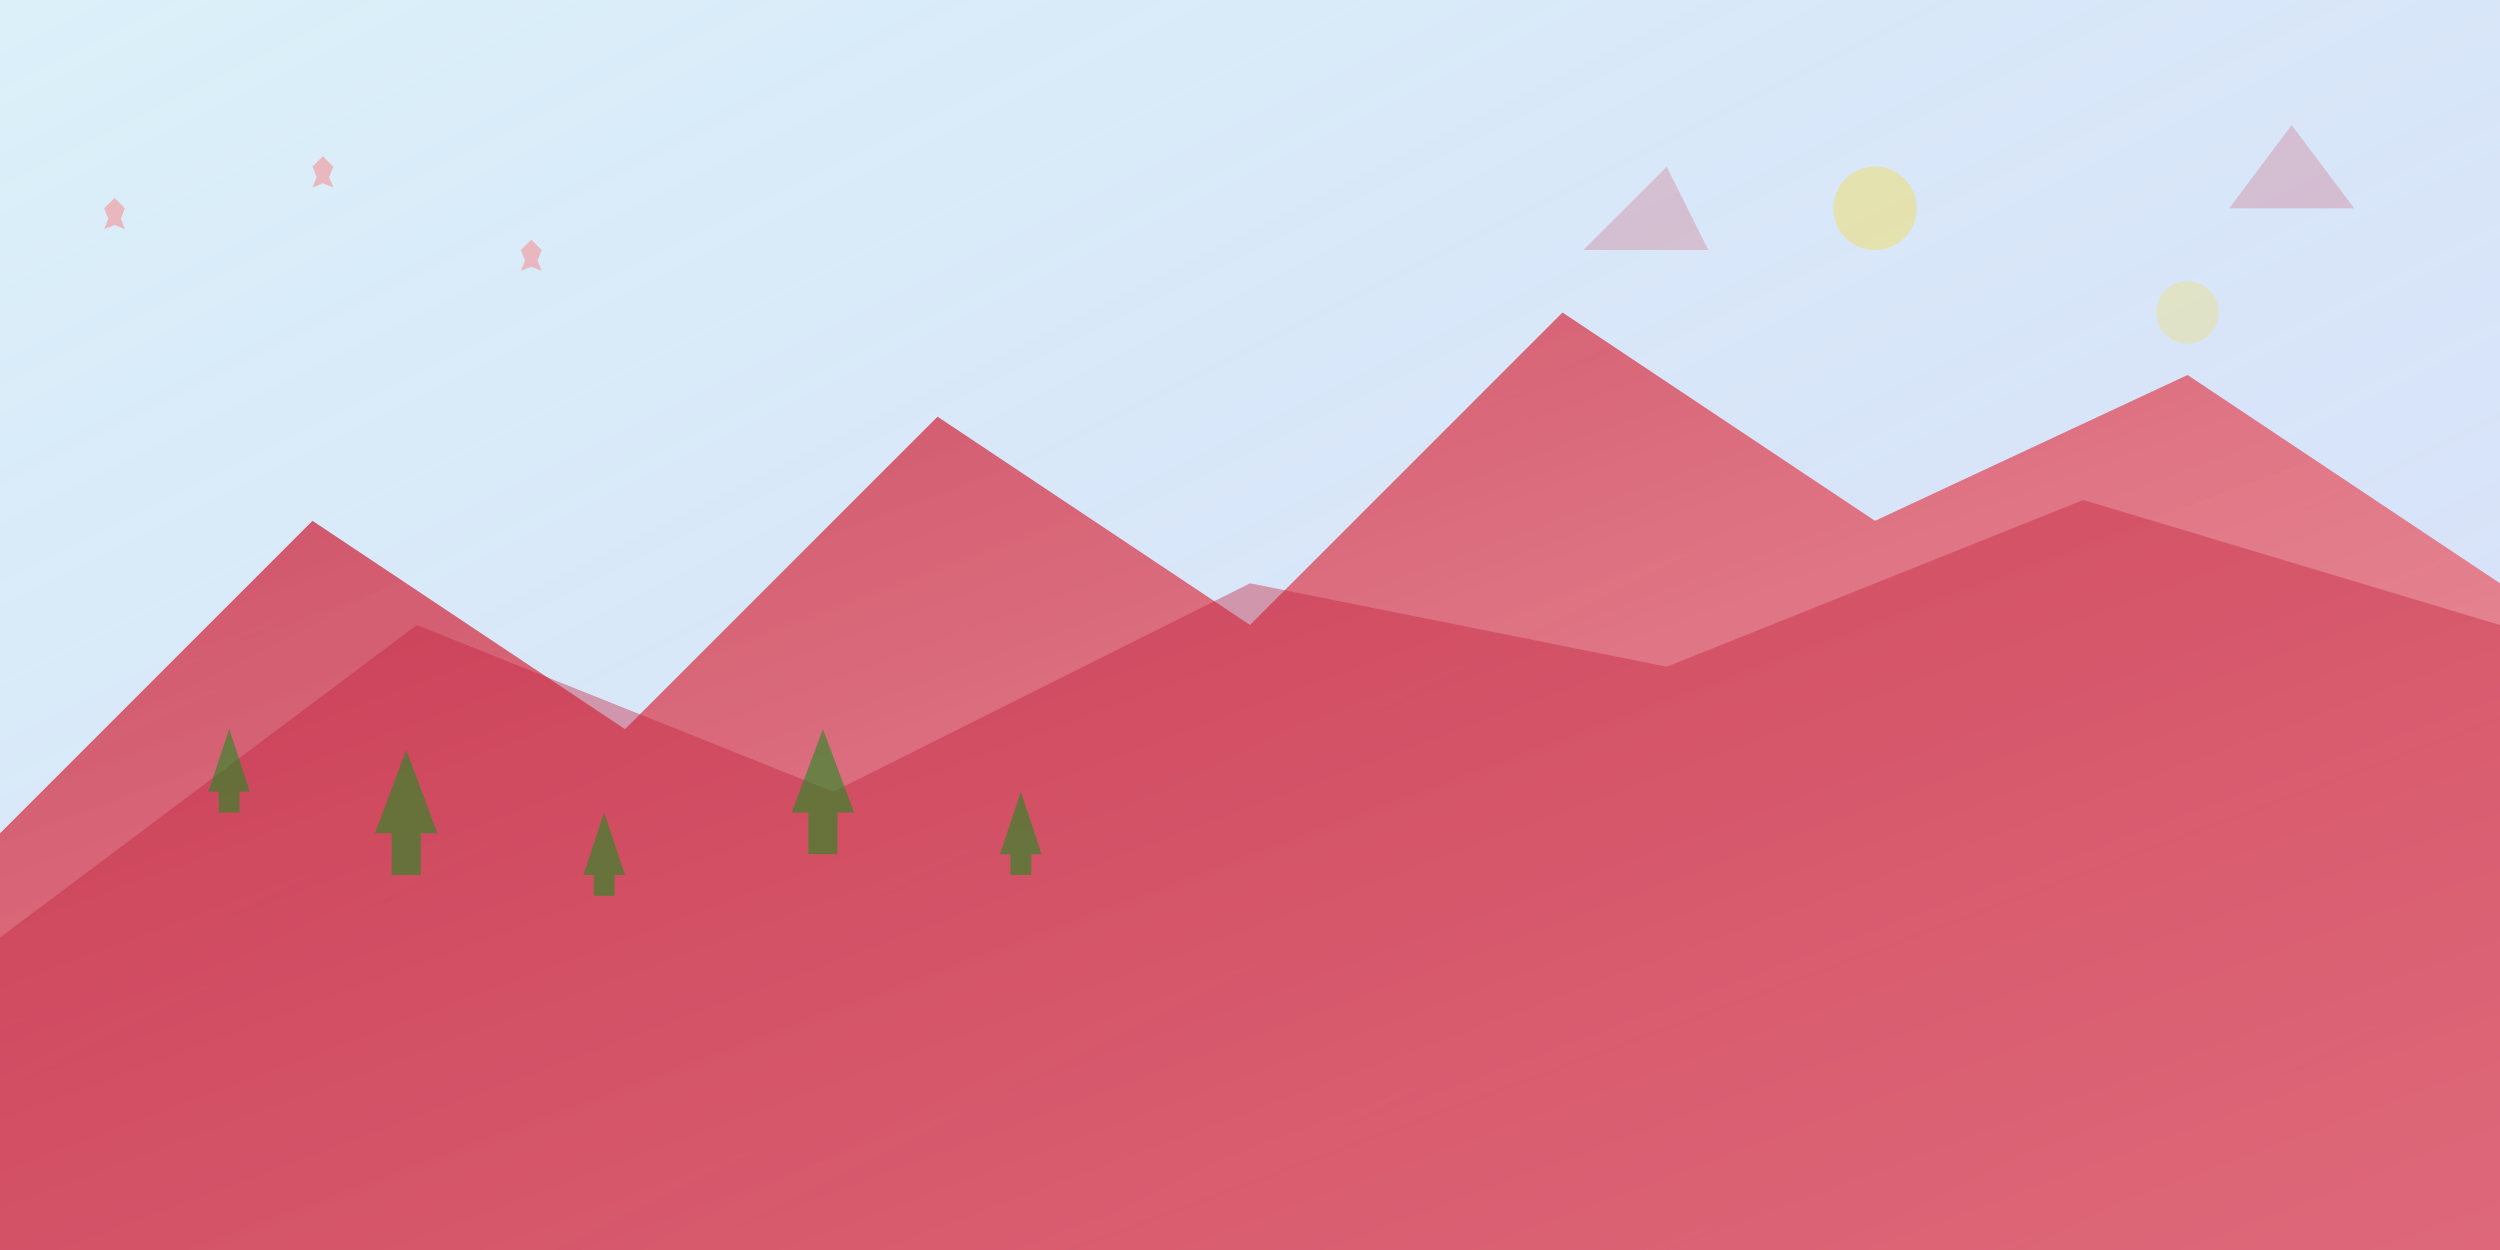
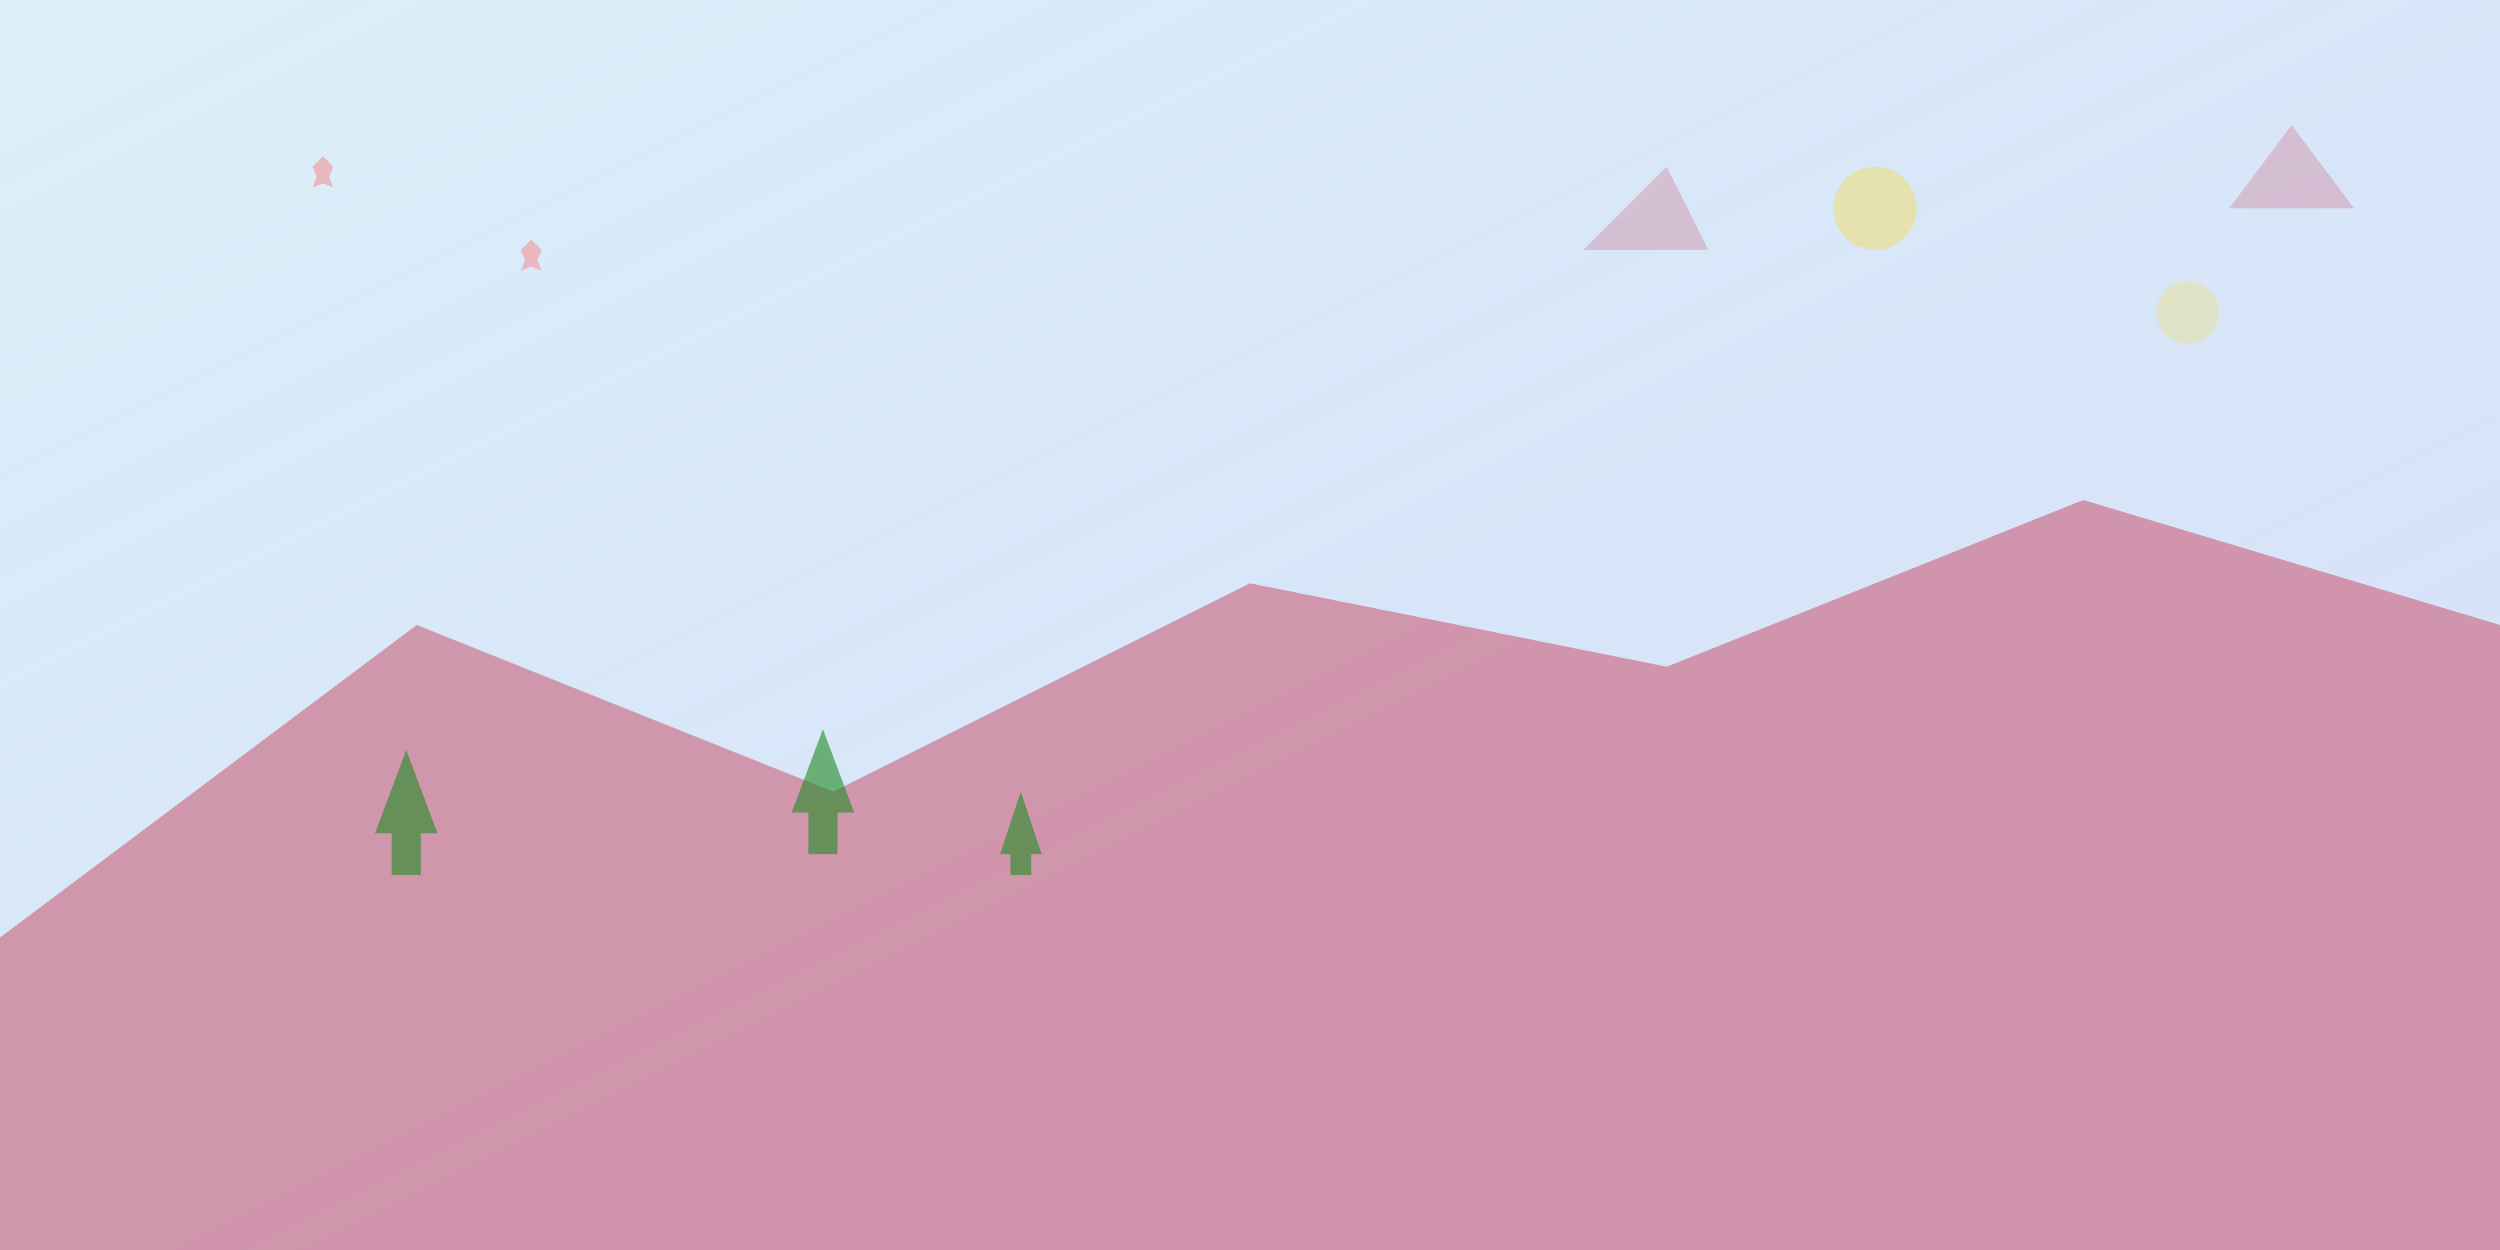
<svg xmlns="http://www.w3.org/2000/svg" width="1200" height="600" viewBox="0 0 1200 600" fill="none">
  <defs>
    <linearGradient id="mountainGradient" x1="0%" y1="0%" x2="100%" y2="100%">
      <stop offset="0%" style="stop-color:#c41e3a;stop-opacity:0.8" />
      <stop offset="100%" style="stop-color:#ff6b6b;stop-opacity:0.6" />
    </linearGradient>
    <linearGradient id="skyGradient" x1="0%" y1="0%" x2="100%" y2="100%">
      <stop offset="0%" style="stop-color:#87CEEB;stop-opacity:0.3" />
      <stop offset="100%" style="stop-color:#4169E1;stop-opacity:0.2" />
    </linearGradient>
  </defs>
  <rect width="1200" height="600" fill="url(#skyGradient)" />
-   <path d="M0 400 L150 250 L300 350 L450 200 L600 300 L750 150 L900 250 L1050 180 L1200 280 L1200 600 L0 600 Z" fill="url(#mountainGradient)" />
  <path d="M0 450 L200 300 L400 380 L600 280 L800 320 L1000 240 L1200 300 L1200 600 L0 600 Z" fill="rgba(196, 30, 58, 0.4)" />
-   <path d="M100 380 L110 350 L120 380 L115 380 L115 390 L105 390 L105 380 Z" fill="rgba(34, 139, 34, 0.6)" />
  <path d="M180 400 L195 360 L210 400 L202 400 L202 420 L188 420 L188 400 Z" fill="rgba(34, 139, 34, 0.6)" />
-   <path d="M280 420 L290 390 L300 420 L295 420 L295 430 L285 430 L285 420 Z" fill="rgba(34, 139, 34, 0.6)" />
  <path d="M380 390 L395 350 L410 390 L402 390 L402 410 L388 410 L388 390 Z" fill="rgba(34, 139, 34, 0.6)" />
  <path d="M480 410 L490 380 L500 410 L495 410 L495 420 L485 420 L485 410 Z" fill="rgba(34, 139, 34, 0.6)" />
-   <path d="M50 100 L55 95 L60 100 L58 105 L60 110 L55 108 L50 110 L52 105 L50 100 Z" fill="rgba(255, 107, 107, 0.4)" />
  <path d="M150 80 L155 75 L160 80 L158 85 L160 90 L155 88 L150 90 L152 85 L150 80 Z" fill="rgba(255, 107, 107, 0.4)" />
  <path d="M250 120 L255 115 L260 120 L258 125 L260 130 L255 128 L250 130 L252 125 L250 120 Z" fill="rgba(255, 107, 107, 0.4)" />
  <circle cx="900" cy="100" r="20" fill="rgba(255, 215, 0, 0.3)" />
  <circle cx="1050" cy="150" r="15" fill="rgba(255, 215, 0, 0.2)" />
  <polygon points="800,80 820,120 760,120" fill="rgba(196, 30, 58, 0.2)" />
  <polygon points="1100,60 1130,100 1070,100" fill="rgba(196, 30, 58, 0.2)" />
</svg>